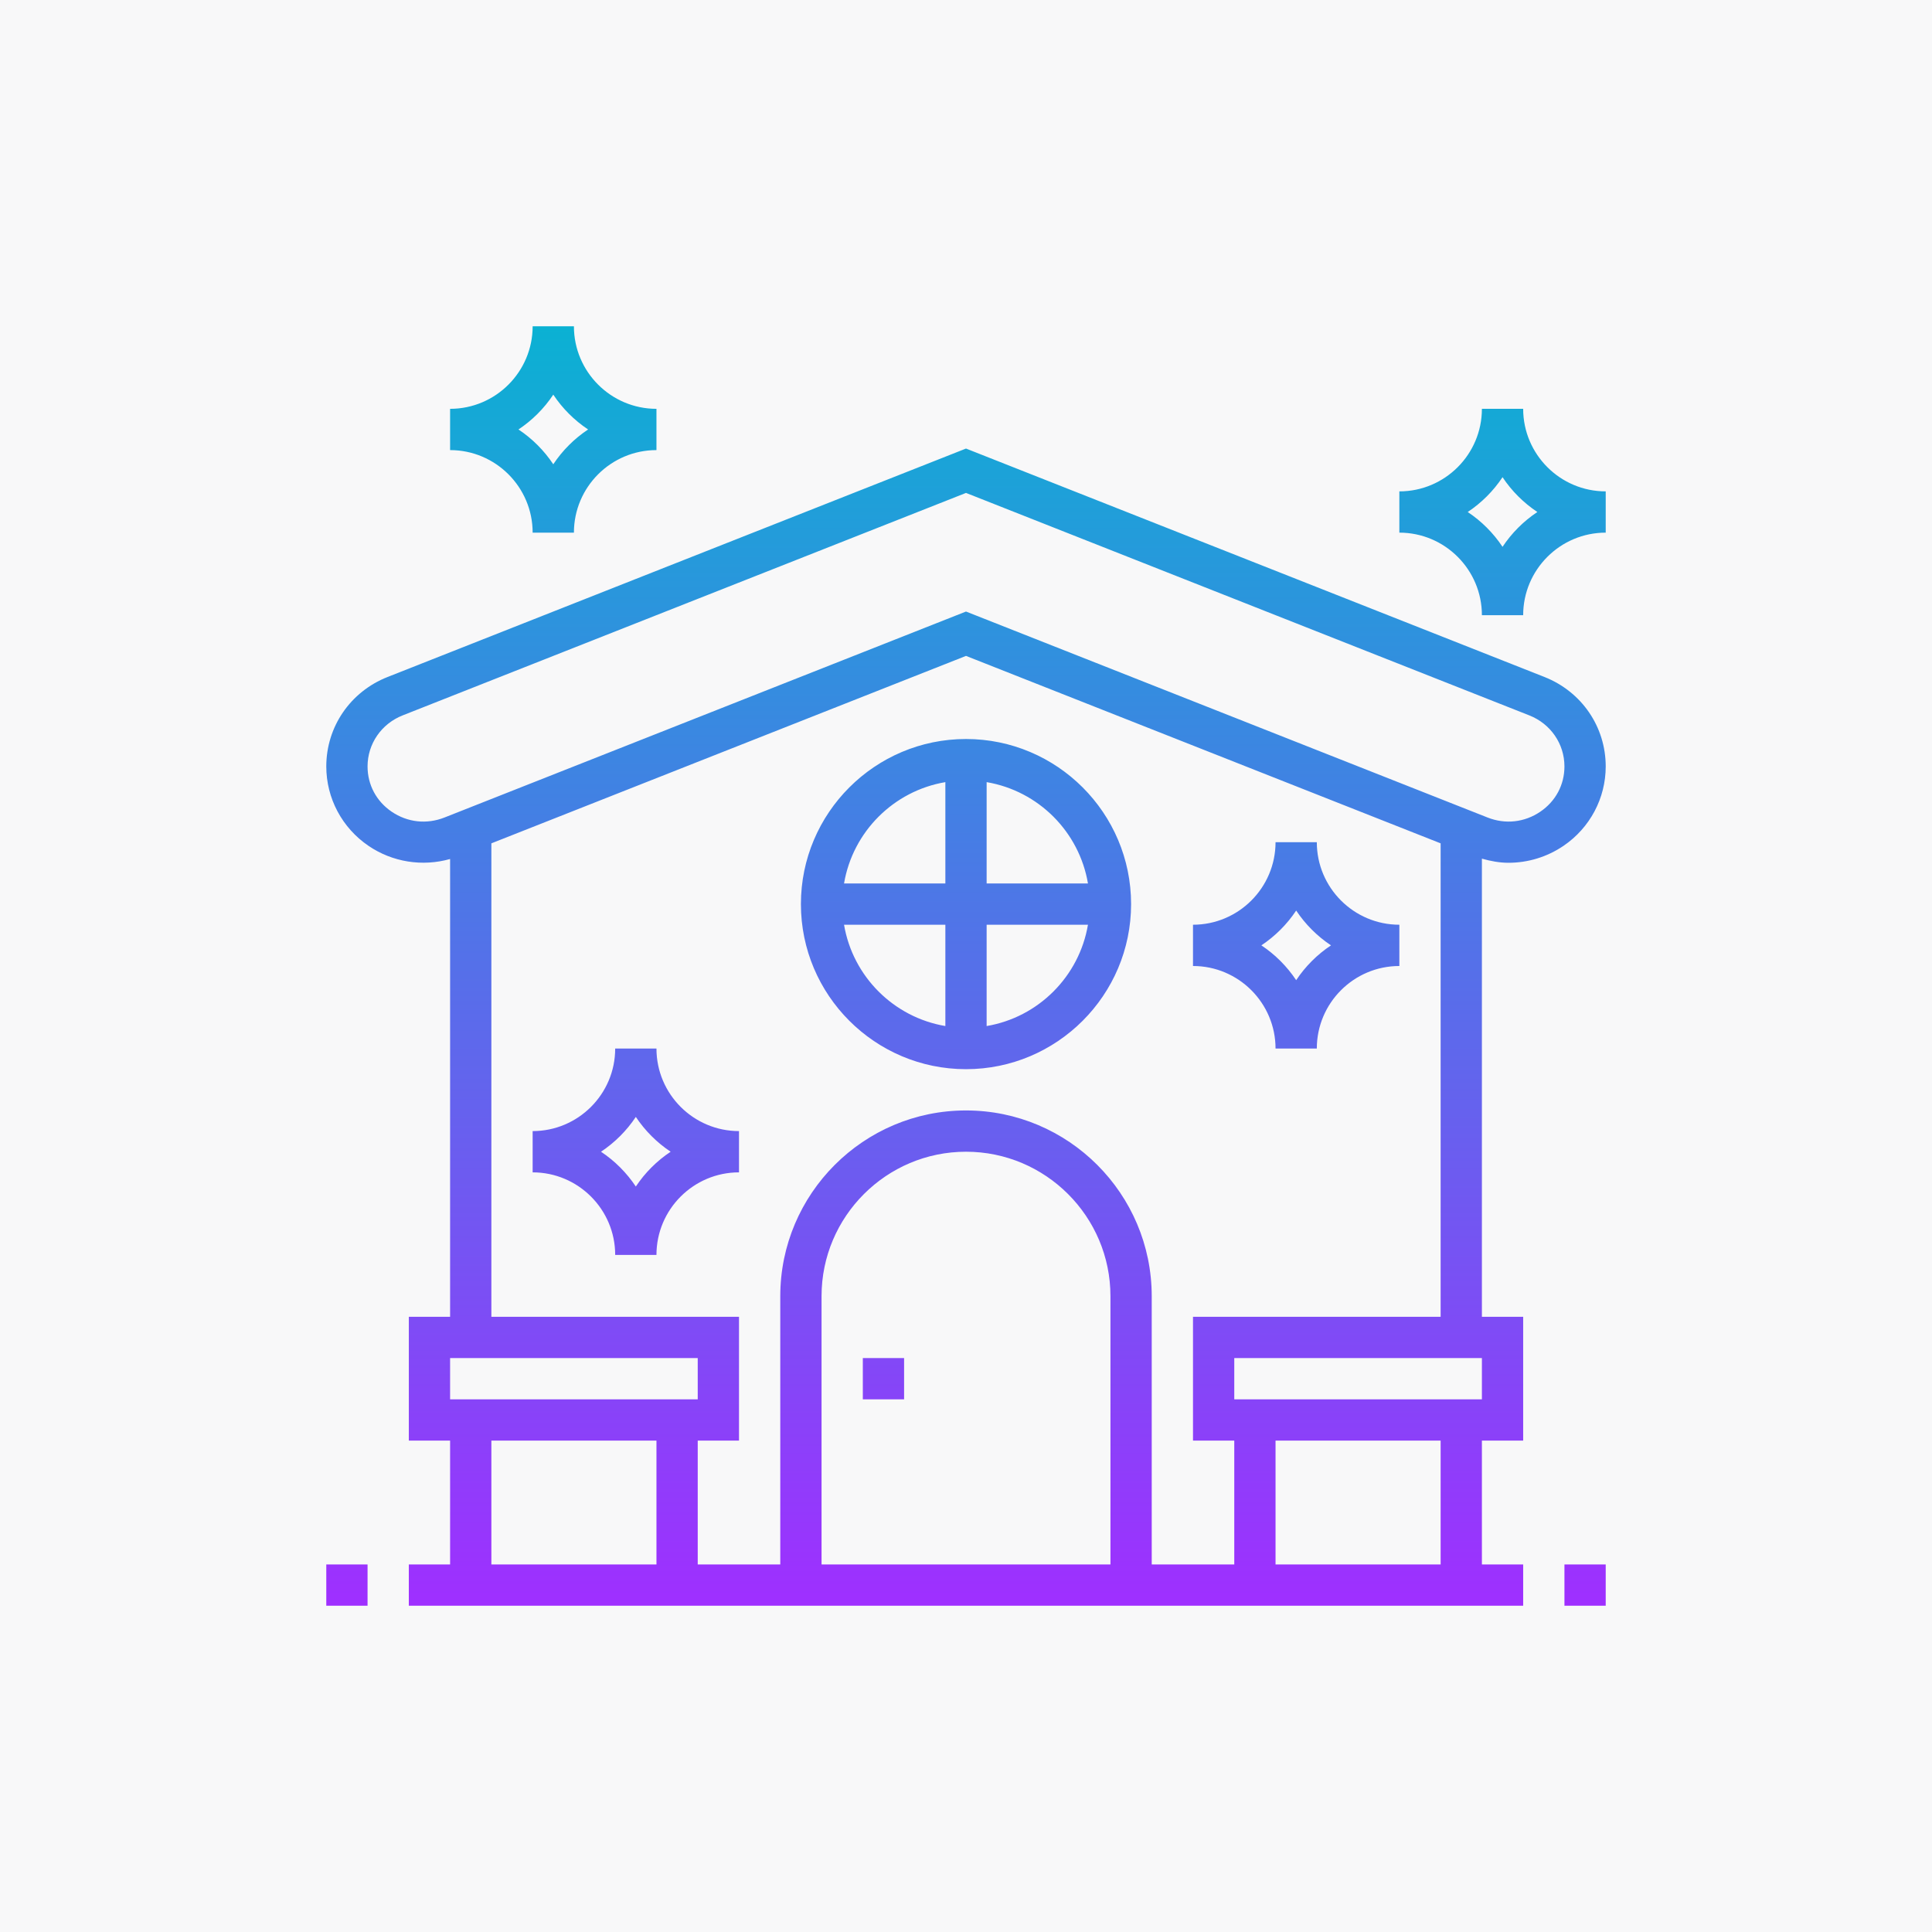
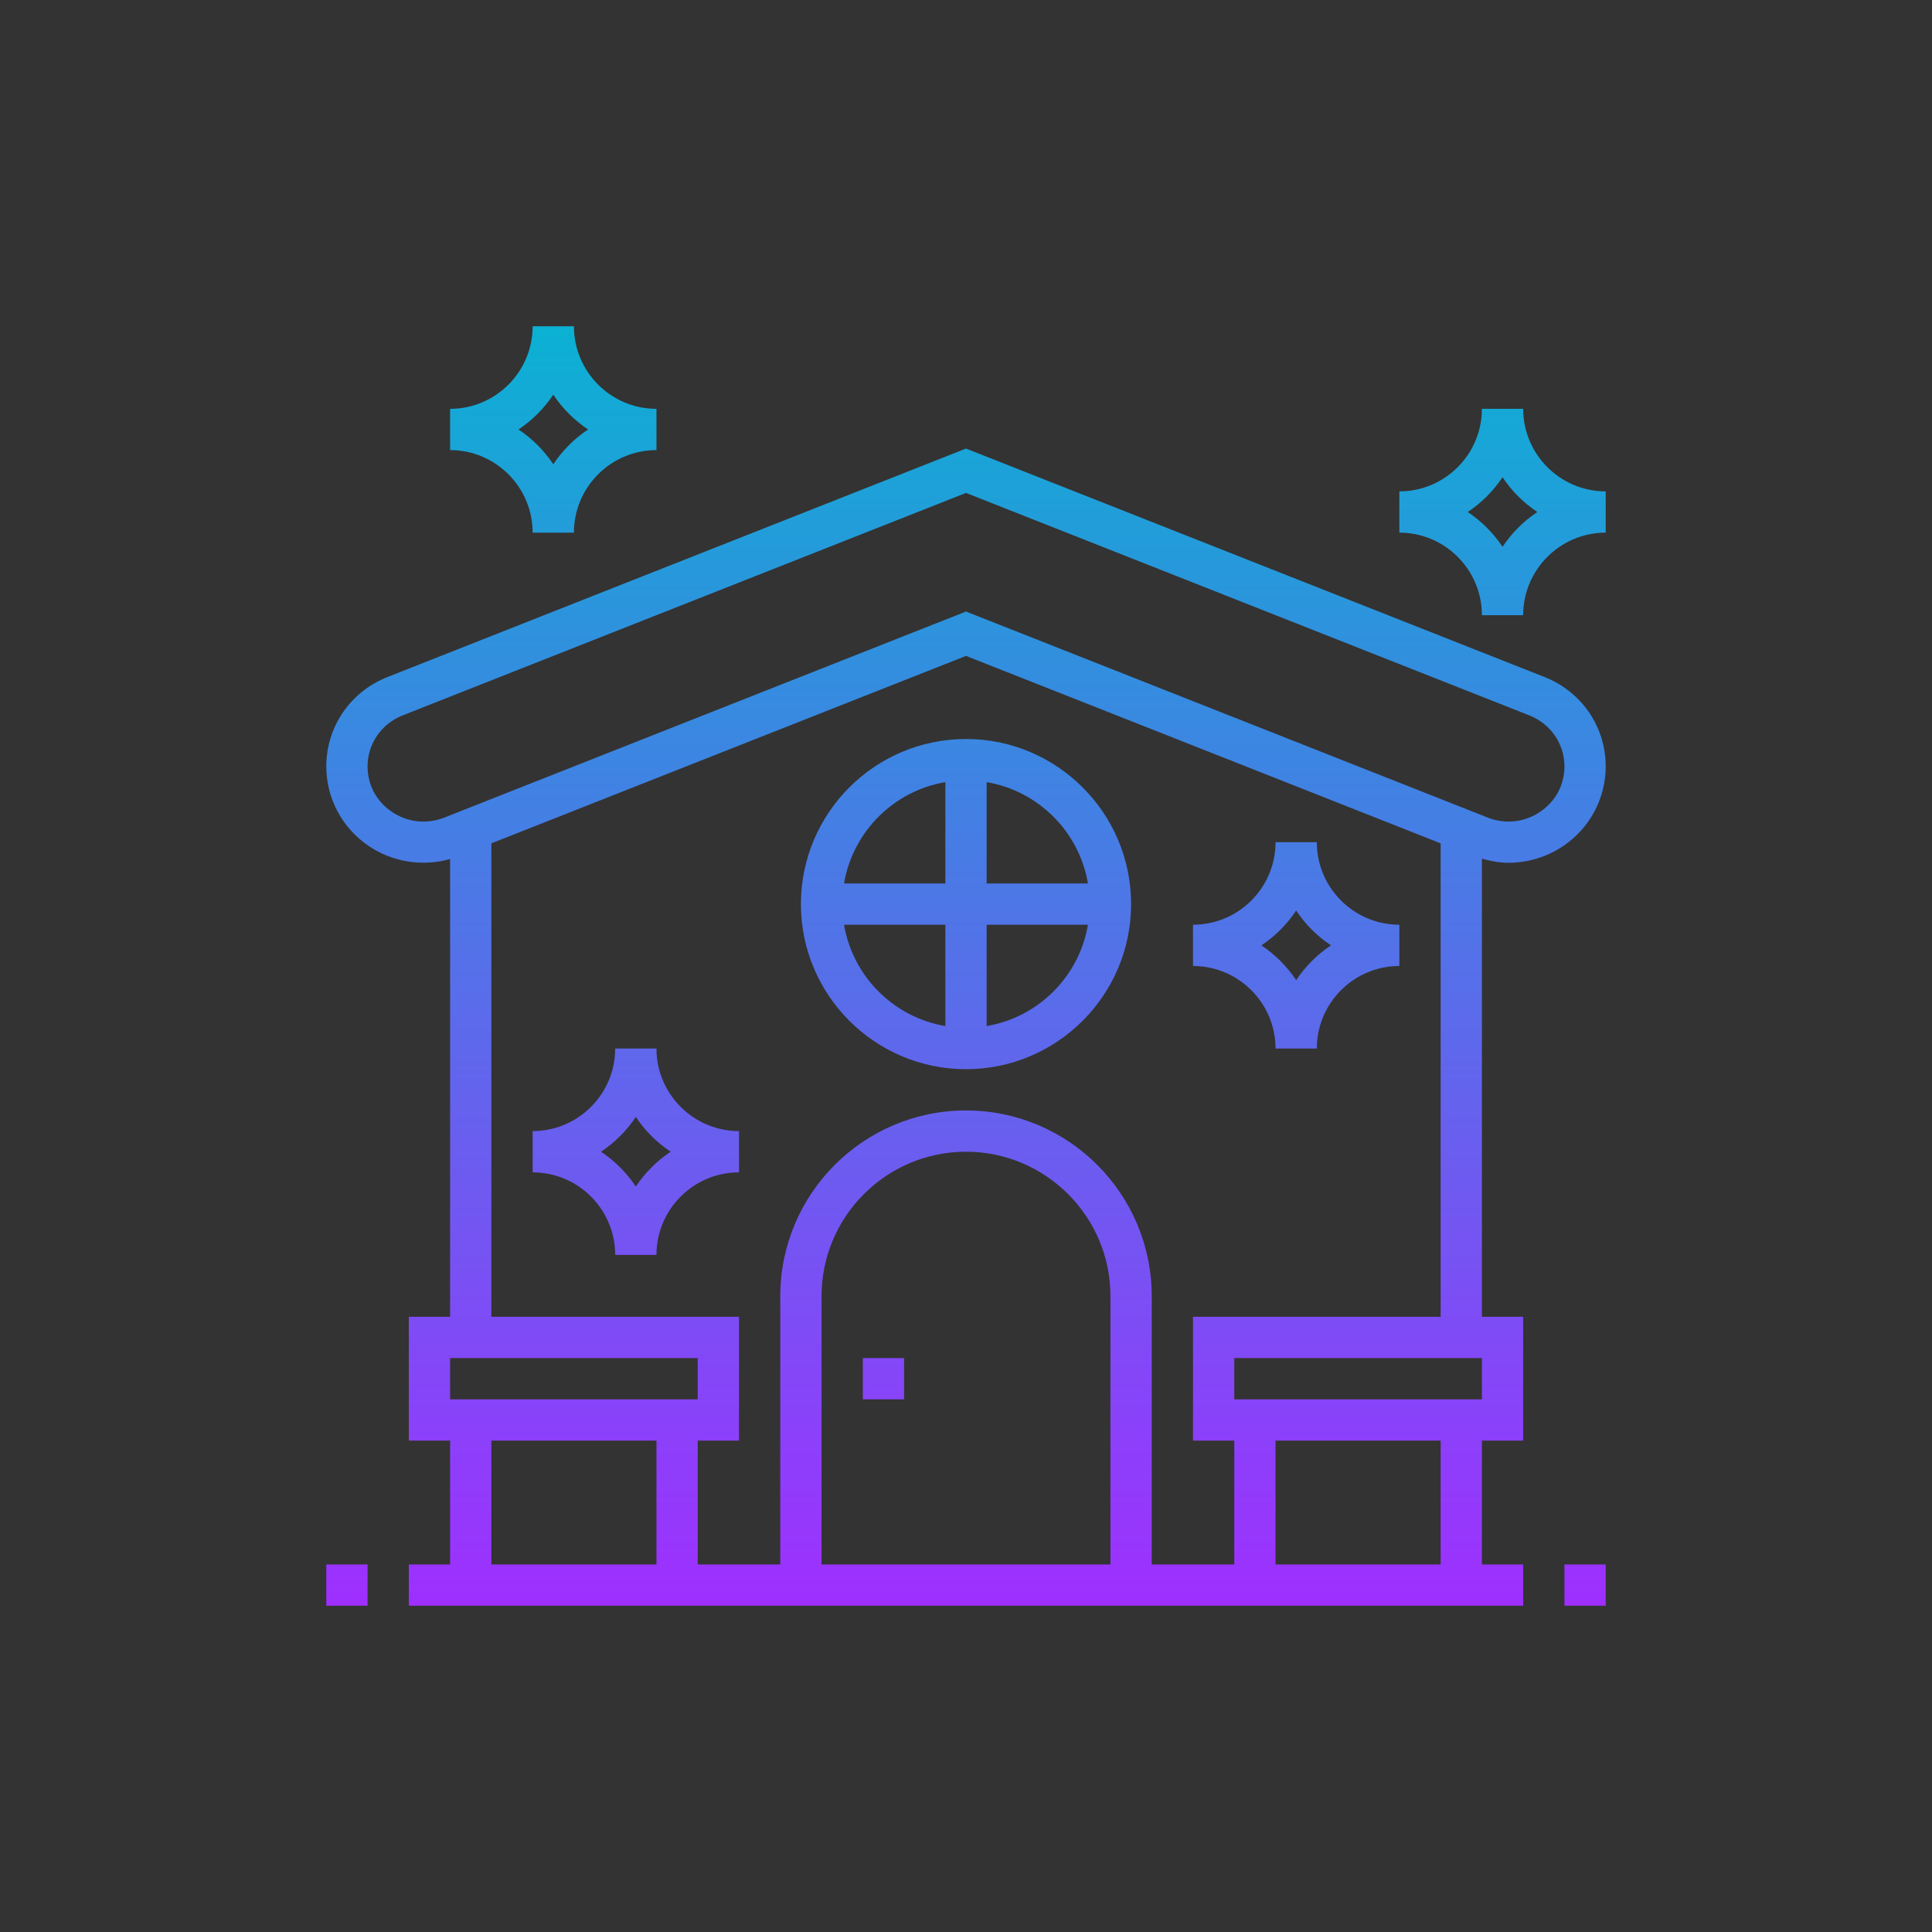
<svg xmlns="http://www.w3.org/2000/svg" width="1024" height="1024" viewBox="0 0 1024 1024" fill="none">
  <rect x="0" y="0" width="1024" height="1024" fill="#333333" stroke="none" />
  <g clip-path="url(#clip0_37_1626)">
-     <path d="M0 0C337.92 0 675.84 0 1024 0C1024 337.92 1024 675.84 1024 1024C686.08 1024 348.16 1024 0 1024C0 686.08 0 348.16 0 0Z" fill="#F8F8F9" />
    <path d="M194.812 851.062H172.938V829.188H194.812V851.062ZM829.188 851.062H851.062V829.188H829.188V851.062ZM851.062 406.234C851.062 423.056 842.706 438.784 828.706 448.3C819.967 454.239 809.795 457.291 799.525 457.291C794.789 457.291 790.075 456.416 785.438 455.103V697.938H807.312V763.562H785.438V829.188H807.312V851.062H610.438H413.562H216.688V829.188H238.562V763.562H216.688V697.938H238.562V455.289C223.873 459.434 208.047 456.984 195.294 448.3C181.294 438.773 172.938 423.056 172.938 406.234C172.938 385.223 185.68 366.608 205.4 358.831L512 237.742L818.6 358.82C838.32 366.608 851.062 385.212 851.062 406.234ZM238.562 741.688H369.812V719.812H238.562V741.688ZM260.438 829.188H347.938V763.562H260.438V829.188ZM588.562 829.188V687C588.562 644.781 554.208 610.438 512 610.438C469.792 610.438 435.438 644.781 435.438 687V829.188H588.562ZM763.562 763.562H676.062V829.188H763.562V763.562ZM785.438 719.812H654.188V741.688H785.438V719.812ZM763.562 697.938V446.987L512 347.642L260.438 446.987V697.938H391.688V763.562H369.812V829.188H413.562V687C413.562 632.728 457.717 588.562 512 588.562C566.283 588.562 610.438 632.728 610.438 687V829.188H654.188V763.562H632.312V697.938H763.562ZM829.188 406.234C829.188 394.258 821.881 383.638 810.572 379.175L512 261.258L213.428 379.164C202.119 383.637 194.812 394.258 194.812 406.234C194.812 415.947 199.472 424.697 207.598 430.22C215.944 435.886 226.127 437.023 235.566 433.305L512 324.127L788.434 433.294C797.862 437.023 808.056 435.886 816.402 430.209C824.528 424.686 829.188 415.947 829.188 406.234ZM457.312 741.688H479.188V719.812H457.312V741.688ZM599.5 479.188C599.5 527.433 560.245 566.688 512 566.688C463.755 566.688 424.5 527.433 424.5 479.188C424.5 430.942 463.755 391.688 512 391.688C560.245 391.688 599.5 430.942 599.5 479.188ZM522.938 414.547V468.25H576.641C572.003 440.83 550.358 419.184 522.938 414.547ZM447.359 468.25H501.062V414.547C473.642 419.184 451.997 440.83 447.359 468.25ZM501.062 543.828V490.125H447.359C451.997 517.545 473.642 539.191 501.062 543.828ZM576.641 490.125H522.938V543.828C550.358 539.191 572.003 517.545 576.641 490.125ZM741.688 490.125V512C717.559 512 697.938 531.622 697.938 555.75H676.062C676.062 531.622 656.441 512 632.312 512V490.125C656.441 490.125 676.062 470.503 676.062 446.375H697.938C697.938 470.503 717.559 490.125 741.688 490.125ZM705.452 501.062C698.145 496.206 691.867 489.917 687 482.611C682.144 489.917 675.855 496.195 668.548 501.062C675.855 505.919 682.133 512.208 687 519.514C691.856 512.208 698.145 505.919 705.452 501.062ZM851.062 260.438V282.312C826.934 282.312 807.312 301.934 807.312 326.062H785.438C785.438 301.934 765.816 282.312 741.688 282.312V260.438C765.816 260.438 785.438 240.816 785.438 216.688H807.312C807.312 240.816 826.934 260.438 851.062 260.438ZM814.827 271.375C807.52 266.519 801.231 260.23 796.375 252.923C791.519 260.23 785.23 266.519 777.923 271.375C785.23 276.231 791.508 282.52 796.375 289.827C801.231 282.52 807.52 276.231 814.827 271.375ZM391.688 599.5V621.375C367.559 621.375 347.938 640.997 347.938 665.125H326.062C326.062 640.997 306.441 621.375 282.312 621.375V599.5C306.441 599.5 326.062 579.878 326.062 555.75H347.938C347.938 579.878 367.559 599.5 391.688 599.5ZM355.452 610.438C348.145 605.581 341.867 599.292 337 591.986C332.144 599.292 325.855 605.57 318.548 610.438C325.855 615.294 332.133 621.583 337 628.889C341.856 621.583 348.145 615.294 355.452 610.438ZM238.562 238.562V216.688C262.691 216.688 282.312 197.066 282.312 172.938H304.188C304.188 197.066 323.809 216.688 347.938 216.688V238.562C323.809 238.562 304.188 258.184 304.188 282.312H282.312C282.312 258.184 262.691 238.562 238.562 238.562ZM274.798 227.625C282.105 232.481 288.394 238.77 293.25 246.077C298.106 238.77 304.395 232.481 311.702 227.625C304.395 222.769 298.106 216.48 293.25 209.173C288.394 216.48 282.105 222.769 274.798 227.625Z" fill="url(#paint0_linear_37_1626)" />
  </g>
  <defs>
    <linearGradient id="paint0_linear_37_1626" x1="512" y1="851.062" x2="512" y2="172.938" gradientUnits="userSpaceOnUse">
      <stop stop-color="#9F2FFF" />
      <stop offset="1" stop-color="#0BB1D3" />
    </linearGradient>
    <clipPath id="clip0_37_1626">
      <rect width="1024" height="1024" fill="white" />
    </clipPath>
  </defs>
</svg>